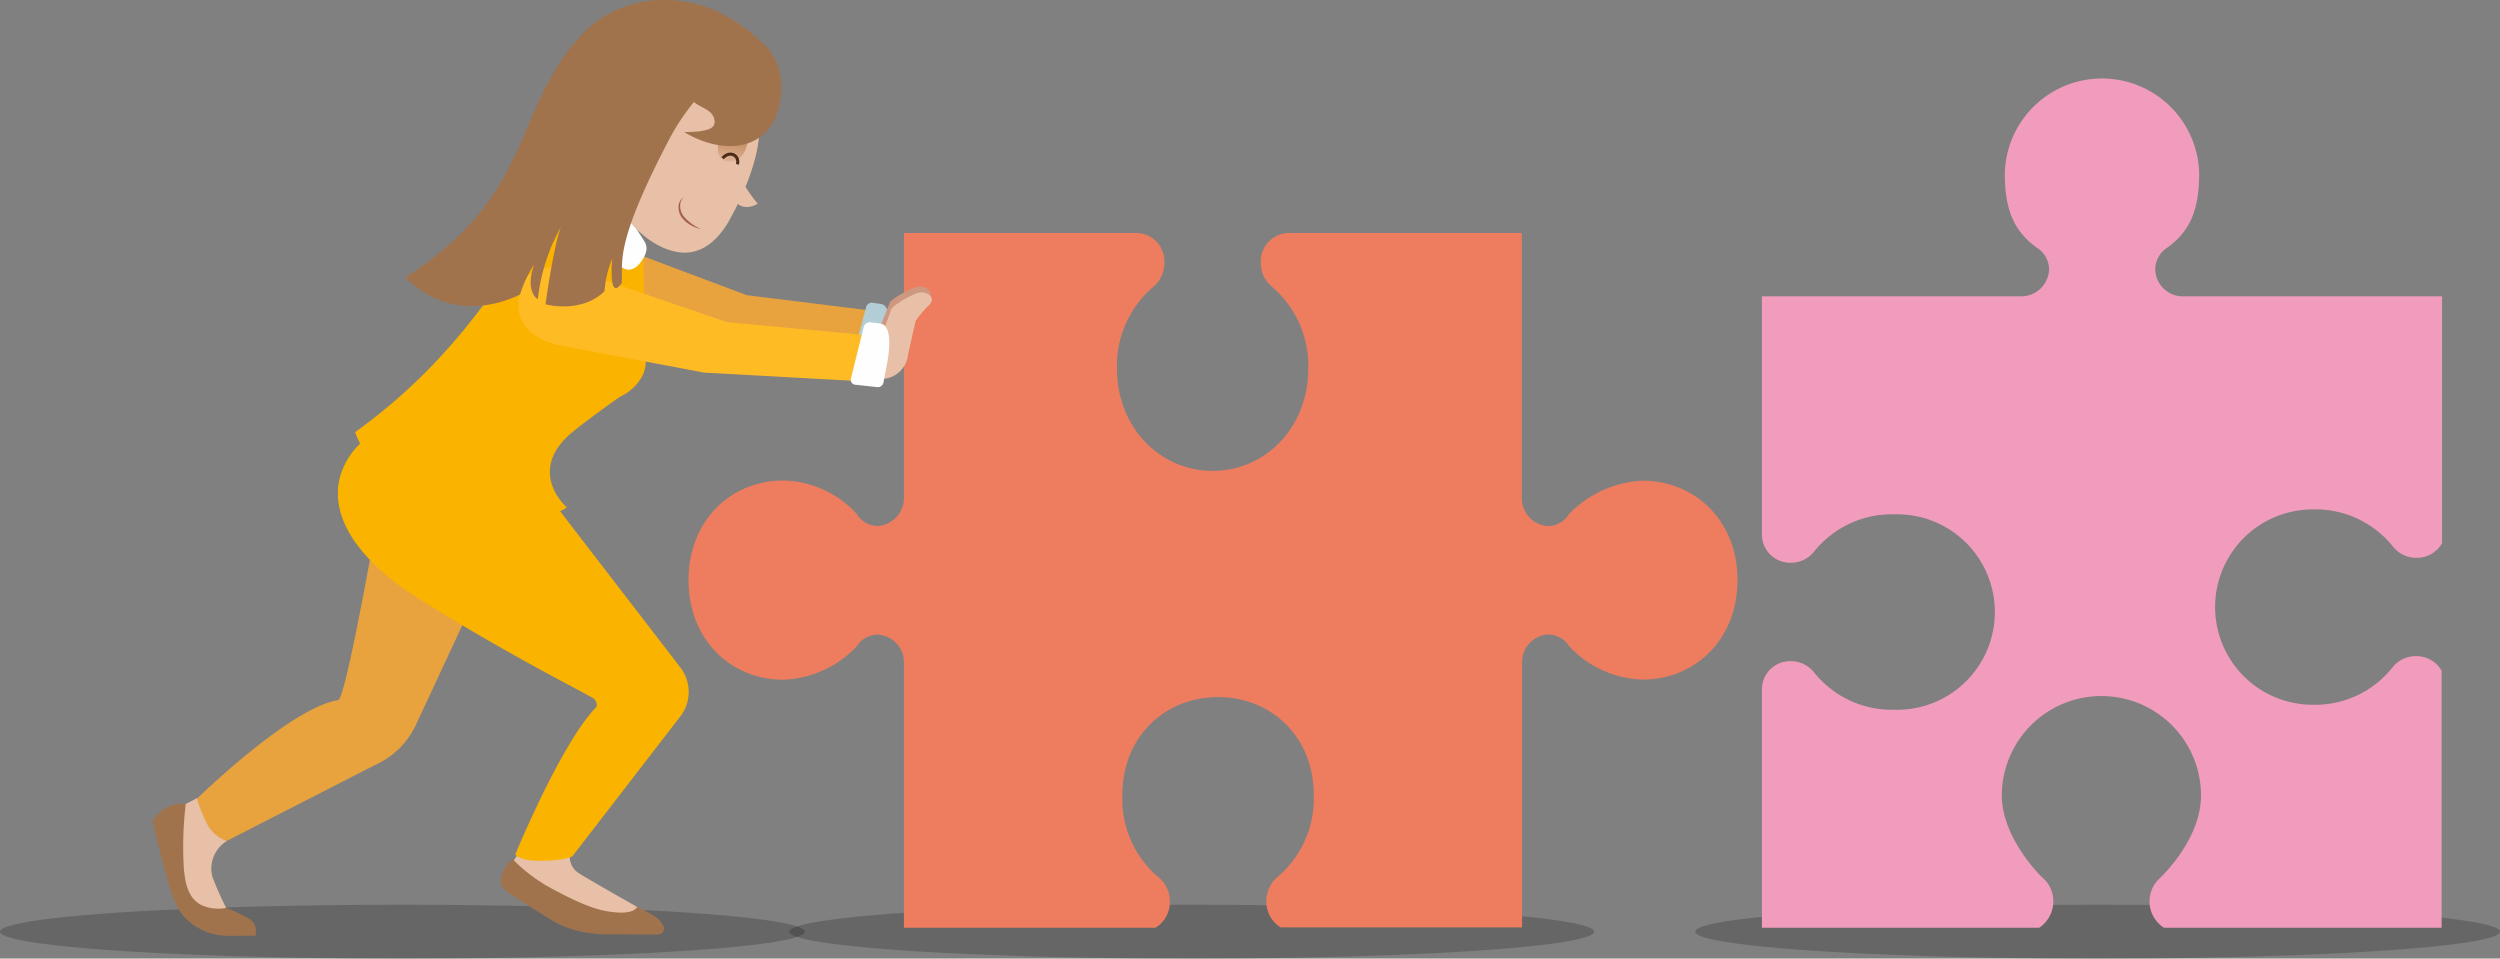
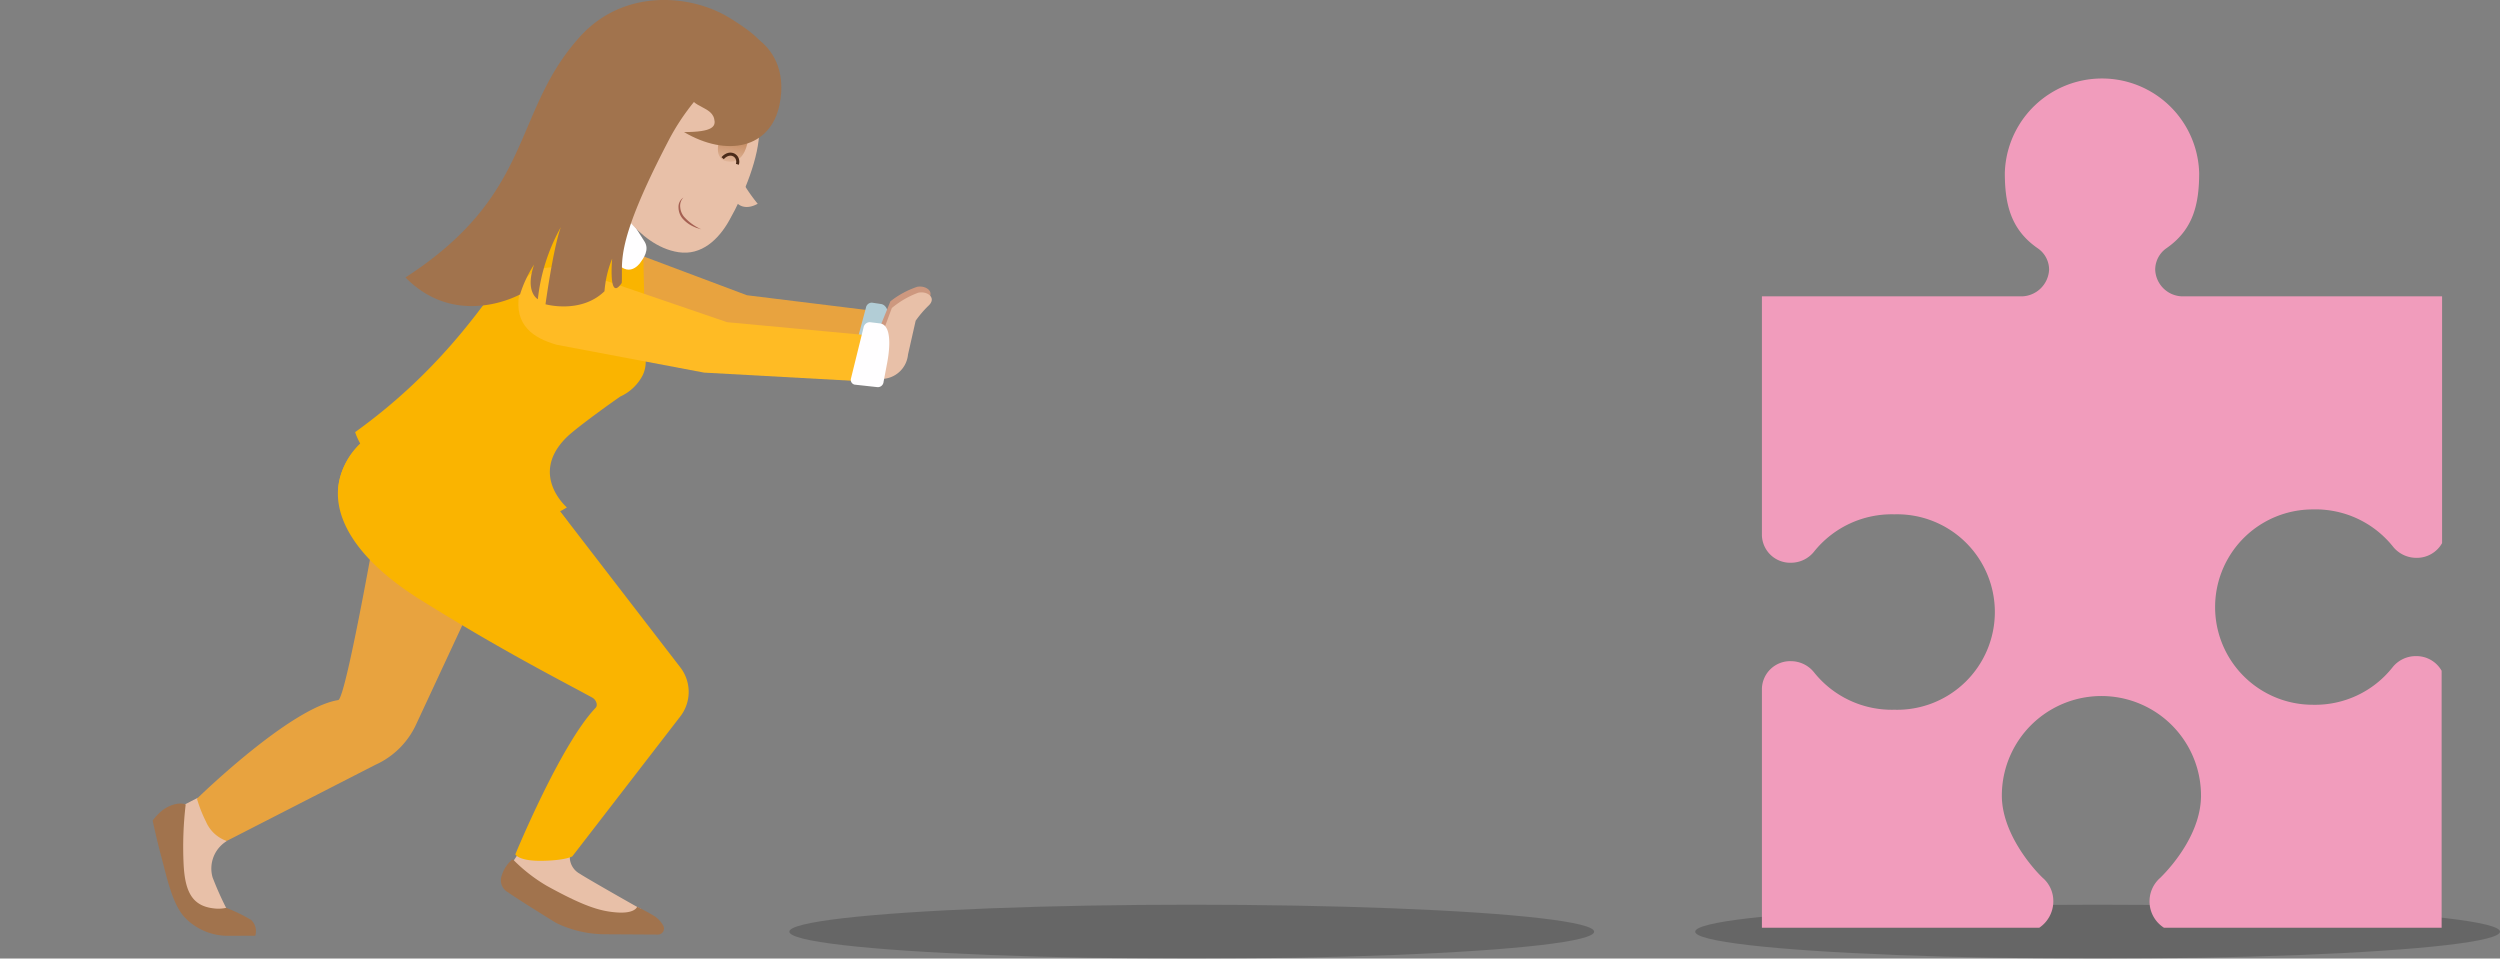
<svg xmlns="http://www.w3.org/2000/svg" viewBox="0 0 326.35 125.13">
  <rect x="0" y="0" width="326.35" height="125.13" fill="#808080" stroke="none" />
  <defs>
    <style>.cls-1{opacity:0.2;}.cls-2{fill:#ee7d5f;}.cls-3{fill:#f19cbc;}.cls-4{fill:#e8c0a8;}.cls-5{fill:#a1734d;}.cls-6{fill:#e8a33f;}.cls-7{fill:#b2cdd6;}.cls-8{fill:#cd987f;}.cls-9{fill:#fab400;}.cls-10{fill:#fffeff;}.cls-11{fill:#ffbb24;}.cls-12{fill:#8e5830;}.cls-13{fill:url(#linear-gradient);}.cls-14{fill:#7e2627;}.cls-15{fill:none;stroke:#4b2b19;stroke-miterlimit:10;stroke-width:0.4px;}.cls-16{fill:#a56052;}</style>
    <linearGradient id="linear-gradient" x1="-18741.17" y1="-523.98" x2="-18740.64" y2="-520.6" gradientTransform="translate(17736.29 6370.15) rotate(18.2)" gradientUnits="userSpaceOnUse">
      <stop offset="0" stop-color="#c9926a" />
      <stop offset="1" stop-color="#c9926a" stop-opacity="0" />
    </linearGradient>
  </defs>
  <g id="Calque_2" data-name="Calque 2">
    <g id="OBJECTS">
-       <ellipse class="cls-1" cx="52.53" cy="121.62" rx="52.53" ry="3.52" />
      <ellipse class="cls-1" cx="155.57" cy="121.62" rx="52.53" ry="3.52" />
      <ellipse class="cls-1" cx="273.82" cy="121.62" rx="52.53" ry="3.52" />
-       <path class="cls-2" d="M214.41,62.75a14.33,14.33,0,0,0-9.57,4.33l0,0a3.28,3.28,0,0,1-2.76,1.6,3.66,3.66,0,0,1-3.42-3.49V30.34h0v.08H168.07a3.7,3.7,0,0,0-3.48,3.87A4,4,0,0,0,166,37.4h0a13.51,13.51,0,0,1,4.78,10.73c0,7.67-5.6,13.34-12.48,13.34s-12.49-5.67-12.49-13.34a13.52,13.52,0,0,1,4.79-10.73h0A4,4,0,0,0,152,34.29a3.7,3.7,0,0,0-3.48-3.87H118v-.08h0V65.17a3.68,3.68,0,0,1-3.42,3.49,3.27,3.27,0,0,1-2.77-1.6l0,0a13.29,13.29,0,0,0-9.56-4.33c-6.83,0-12.37,5.21-12.37,13s5.54,13,12.37,13a13.91,13.91,0,0,0,9.56-4.32h0a3.31,3.31,0,0,1,2.77-1.57A3.64,3.64,0,0,1,118,86.27v34.84h32.84a3.93,3.93,0,0,0,1.87-3.41,4,4,0,0,0-1.41-3.12l0,0a13.35,13.35,0,0,1-4.79-10.72C146.48,96.16,152.07,91,159,91s12.5,5.14,12.5,12.81a13.41,13.41,0,0,1-4.79,10.72v0a4.08,4.08,0,0,0-1.4,3.12,3.93,3.93,0,0,0,1.87,3.41h31.51V86.27a3.62,3.62,0,0,1,3.42-3.45,3.32,3.32,0,0,1,2.76,1.57h0a13.65,13.65,0,0,0,9.57,4.32c6.82,0,12.37-5.22,12.37-13S221.23,62.75,214.41,62.75Z" />
      <path class="cls-3" d="M318.54,38.68H284.72a3.62,3.62,0,0,1-3.38-3.5,3.43,3.43,0,0,1,1.53-2.82h0c3.36-2.37,4.21-5.55,4.21-9.78a12.69,12.69,0,0,0-25.37,0c0,4.23.86,7.41,4.22,9.78h0a3.39,3.39,0,0,1,1.56,2.82,3.66,3.66,0,0,1-3.41,3.5H230V69.91a3.69,3.69,0,0,0,3.79,3.55,3.86,3.86,0,0,0,3-1.43h0a13,13,0,0,1,10.5-4.89,12.76,12.76,0,1,1,0,25.51,13,13,0,0,1-10.5-4.9v0a3.87,3.87,0,0,0-3-1.44A3.69,3.69,0,0,0,230,89.88v31.23h36.2a4.16,4.16,0,0,0,1.84-3.41,4,4,0,0,0-1.4-3.12v0c-1.7-1.64-5.32-6.08-5.32-10.72a13,13,0,1,1,26,0c0,4.64-3.44,8.88-5.31,10.72v0a4.08,4.08,0,0,0,.48,6.53h36.24V87.56a3.78,3.78,0,0,0-3.33-1.91,3.88,3.88,0,0,0-3.06,1.44l0,0A12.88,12.88,0,0,1,301.91,92a12.75,12.75,0,1,1,0-25.5,12.93,12.93,0,0,1,10.49,4.88h0a3.91,3.91,0,0,0,3.06,1.44,3.78,3.78,0,0,0,3.33-1.92V38.68Z" />
      <path class="cls-4" d="M74.85,110.41a2.49,2.49,0,0,0,.84,3.65c.75.52,7.78,4.51,7.85,4.53.61.21-.26,1.25-.27,2.18,0,1.08-8,.29-8,.29S71.47,119,70,118.31c-1.3-.61-4.63-3.49-4.06-4.32,1.85-2.71,4-6,4-6Z" />
      <path class="cls-5" d="M85.88,122a.79.79,0,0,0,.7-1.17,3.53,3.53,0,0,0-1.3-1.33c-1.09-.65-2.11-1.13-2.11-1.13s-.27,1-3,.71c-2-.19-4.16-.88-8.82-3.46a21.28,21.28,0,0,1-4.42-3.46,4.27,4.27,0,0,0-1.42,2.1,1.77,1.77,0,0,0,.81,2.22c1.22.89,6.28,4,6.28,4a14.72,14.72,0,0,0,6.31,1.48Z" />
      <path class="cls-6" d="M117.45,41l-.9,5.94L94.32,45,75.17,40.82c-3-1-5.5-2.67-4.68-6.78,1-4.93,7.23-2.93,7.23-2.93L97.5,38.54Z" />
      <path class="cls-7" d="M115.7,44.87c.08-.42,1.07-4.93-.72-5.19l-1.14-.17a.78.78,0,0,0-.8.66l-1.77,6.61a.63.63,0,0,0,.4.83l2.73.39a.72.72,0,0,0,.74-.68Z" />
      <path class="cls-8" d="M114.31,44.08l1.92-4.74a11.56,11.56,0,0,1,3.5-1.9c1.22-.23,2.46.76,1.25,1.77a12.61,12.61,0,0,0-1.69,1.88l-1.17,4.38a3.51,3.51,0,0,1-4.12,3C111.91,48.19,114.31,44.08,114.31,44.08Z" />
      <path class="cls-4" d="M20.39,106.94l5.43-2.8,3.77,5.66a4.2,4.2,0,0,0-1.84,4.73,41.1,41.1,0,0,0,1.84,4.12l-3.36.67-5-7.53Z" />
      <path class="cls-6" d="M49.93,63.91s-4.7,27.3-5.78,27.48c-6.3,1-18.44,12.87-18.44,12.87a17.63,17.63,0,0,0,1.18,3,4.59,4.59,0,0,0,2.7,2.52L49,99.84a10.67,10.67,0,0,0,5.3-5.23L66.06,69.35Z" />
      <path class="cls-9" d="M47.15,57.82c-5.94,5.87-3.09,13.73,7.76,20.49S73.15,88.78,77.34,91.08c.48.27.76,1,.39,1.34-4.59,4.83-10.46,19.11-10.46,19.11s.42.89,3.5.84,3.94-.58,3.94-.58L88.84,93.48a5.24,5.24,0,0,0,0-6.32L71.61,64.79S56.53,48.55,47.15,57.82Z" />
      <path class="cls-9" d="M44.12,64.23a9.25,9.25,0,0,1,3-6.41c9.38-9.27,24.46,7,24.46,7l2.57,3.33C67.51,76.05,49.82,74.2,44.12,64.23Z" />
      <path class="cls-9" d="M83.94,31.8l.34,15.1A4.09,4.09,0,0,1,83.89,49,6.15,6.15,0,0,1,81,51.75c-.2.11-5.54,3.89-7,5.3-5,4.89,0,9.19,0,9.19s-8.88,5.79-17.16.94c-5.64-3.3-9.53-7.83-10.48-10.77,13.57-9.76,19.76-20.95,25.59-29.75a4.66,4.66,0,0,1,4.2-2.44,3.51,3.51,0,0,0,1.75-.64S83.91,31.65,83.94,31.8Z" />
      <path class="cls-10" d="M78.05,22.68c.5,0,.64.07.87.64l5.22,8.22c.68,1.08-.16,2.22-.59,2.8,0,0-1.88,2.68-3.83-1.41L76.2,24.67c-.23-.55-.34-1,.32-1.19Z" />
      <path class="cls-5" d="M33.32,122.15a2,2,0,0,0-.55-2.07,21.79,21.79,0,0,0-3.24-1.57,4.77,4.77,0,0,1-1.71.06c-2.76-.34-3.67-2.23-3.85-5.73a47.45,47.45,0,0,1,.27-7.82s-1-.53-2.8.58a6.63,6.63,0,0,0-1.51,1.52s.46,2.22,1.16,4.84,1.42,6.06,3,7.77a7.78,7.78,0,0,0,5.53,2.43Z" />
      <path class="cls-11" d="M114.92,43.92l-.72,5.95L91.91,48.64,72.65,45c-3-.87-5.57-2.5-4.87-6.64.82-5,7.14-3.14,7.14-3.14l20,6.84Z" />
      <path class="cls-4" d="M114.64,45l1.78-4.79a11.72,11.72,0,0,1,3.45-2c1.2-.26,2.47.69,1.3,1.73a13.75,13.75,0,0,0-1.64,1.93l-1,4.42a3.51,3.51,0,0,1-4,3.14C112.37,49.13,114.64,45,114.64,45Z" />
      <path class="cls-10" d="M115.81,47.38c.07-.41,1-5-1-5.17l-1.24-.15a.83.83,0,0,0-.84.68l-1.64,6.65a.64.64,0,0,0,.47.82l3,.33a.75.75,0,0,0,.78-.69Z" />
      <path class="cls-4" d="M79.75,25.39s3.32,6.67,8.8,7.53c3.06.48,5.29-1.73,6.63-4.12,2-3.52,3.93-8.31,3.94-11.85,0-5.85-2.74-11.35-11-11.36C82.42,5.58,77.49,14.49,79.75,25.39Z" />
-       <path class="cls-4" d="M96.41,23.73h0l.29-.38a21.54,21.54,0,0,0,2.21,3.25c-2.5,1.38-4-.9-2.93-3.11a1.34,1.34,0,0,1,.44.25C96.51,23.83,96.5,23.8,96.41,23.73Z" />
-       <path class="cls-12" d="M101.87,4.61l0,.07S101.88,4.63,101.87,4.61Z" />
+       <path class="cls-4" d="M96.41,23.73h0l.29-.38a21.54,21.54,0,0,0,2.21,3.25c-2.5,1.38-4-.9-2.93-3.11a1.34,1.34,0,0,1,.44.25Z" />
      <path class="cls-13" d="M97.74,17.67c-.09.82-.47,3.77-2.76,3.41s-.78-3.69-.78-3.69S96.69,17.52,97.74,17.67Z" />
      <path class="cls-14" d="M97.27,17.35c-2.4-.66-4.44.11-2.19.57S98.53,17.7,97.27,17.35Z" />
      <path class="cls-15" d="M94.33,20.65c1-1.12,2.25-.28,1.93.8" />
      <path class="cls-16" d="M89.22,25.78a1.56,1.56,0,0,0-.42,1.28,2.22,2.22,0,0,0,.5,1.24,6.57,6.57,0,0,0,2.27,1.64l-.7-.21c-.22-.1-.45-.19-.66-.31a4.13,4.13,0,0,1-1.15-.94,2.31,2.31,0,0,1-.49-1.42A1.45,1.45,0,0,1,89.22,25.78Z" />
      <path class="cls-5" d="M52.93,36.22C69.84,25.28,66.76,14.73,75.67,4.83,81.41-1.55,90.18-.76,95.21,2.32s4.32,3.91,4.32,3.91,1.17,2-3,2.32c-1.75.14-6.2,4-9.18,9.65-7.24,13.86-6,15.92-6.19,18.74-1.78,2.61-1.25-3.17-1.25-3.17a14.18,14.18,0,0,0-1,4.25c-3.09,3-7.7,1.7-7.7,1.7s1-7.32,2-10.06a24.73,24.73,0,0,0-3,9.4s-1.73-.91-.49-4.52a15.62,15.62,0,0,0-1.83,3.89S59.65,43.05,52.93,36.22Z" />
      <path class="cls-5" d="M98.94,5.12c1.66,1.16,3.78,3.89,2.82,8.55-1.18,5.72-6.88,6.87-12.47,3.57,3.85,0,4.18-.77,3.94-1.73-.48-2-4-1.18-3.7-5.14C89.84,7,93.71,1.43,98.94,5.12Z" />
    </g>
  </g>
</svg>